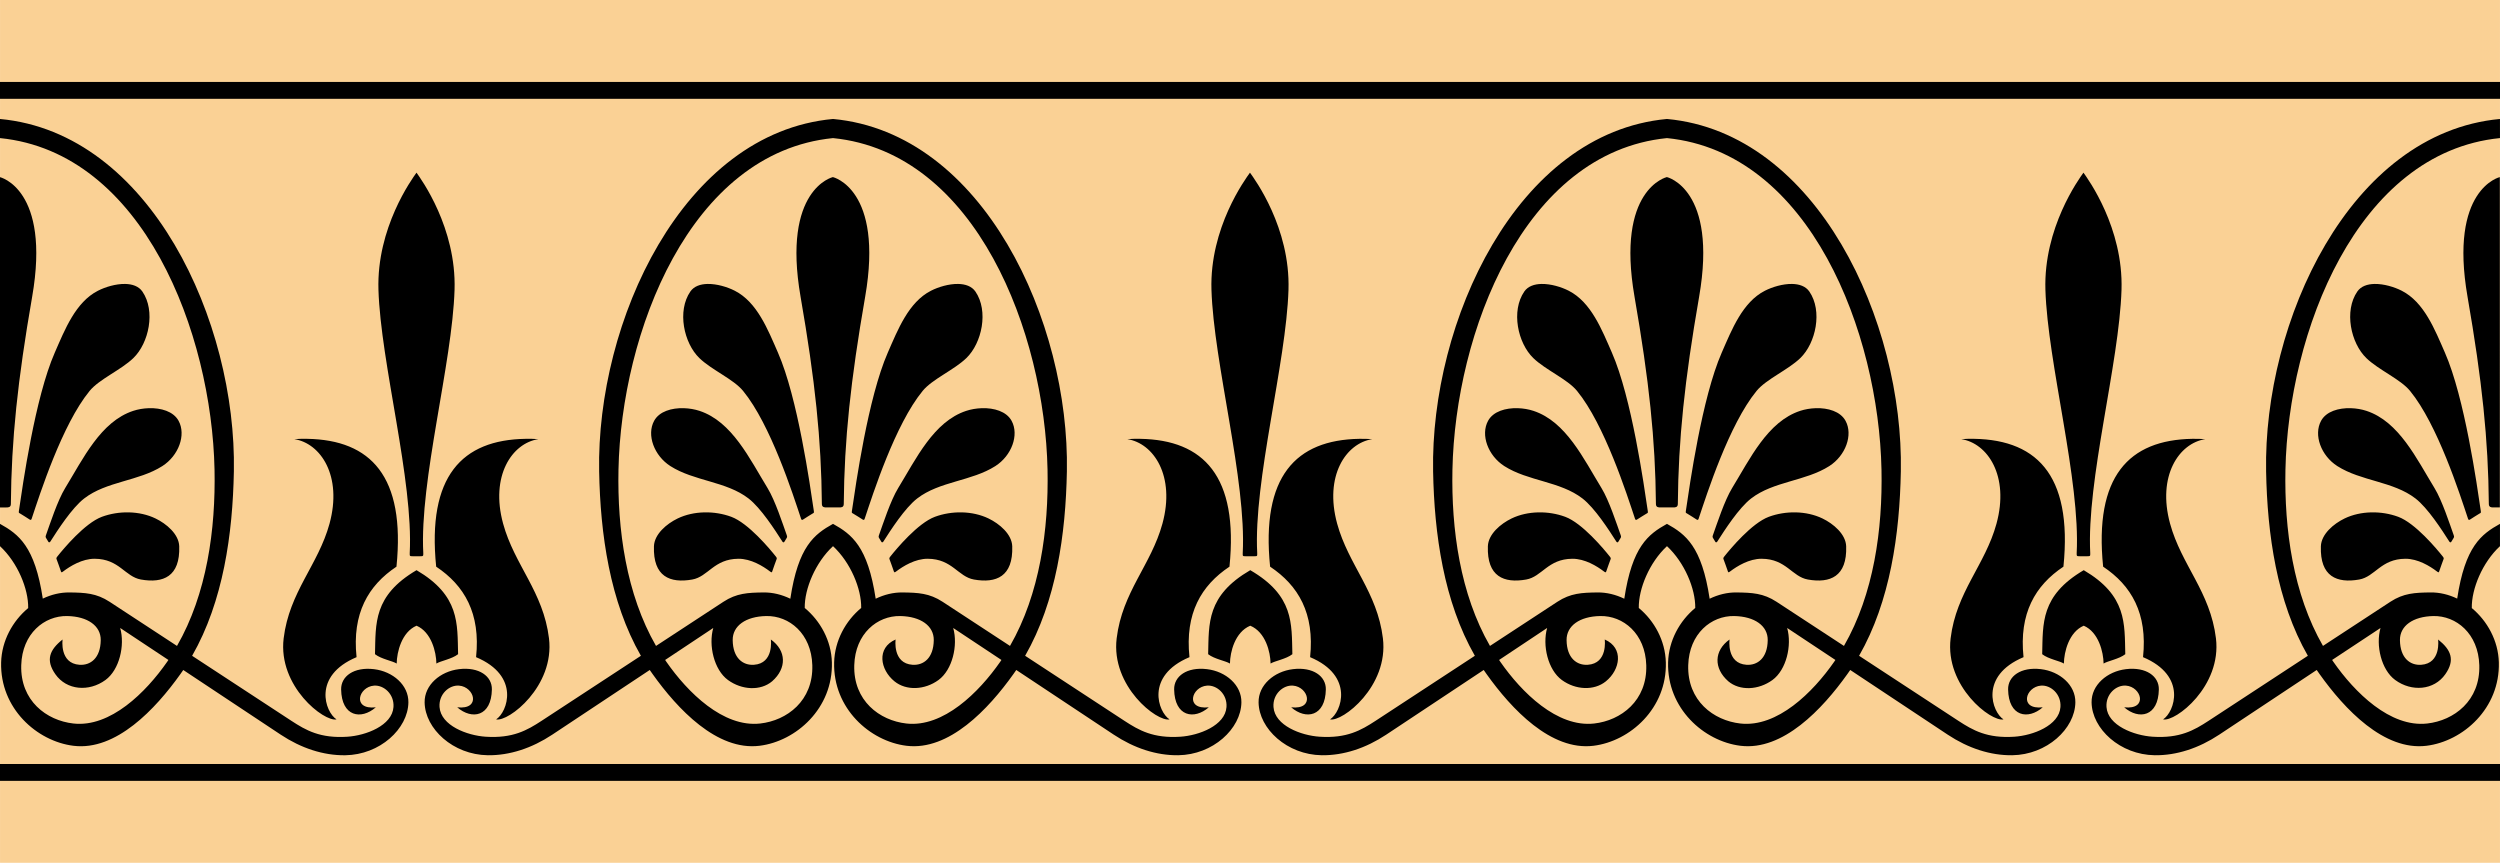
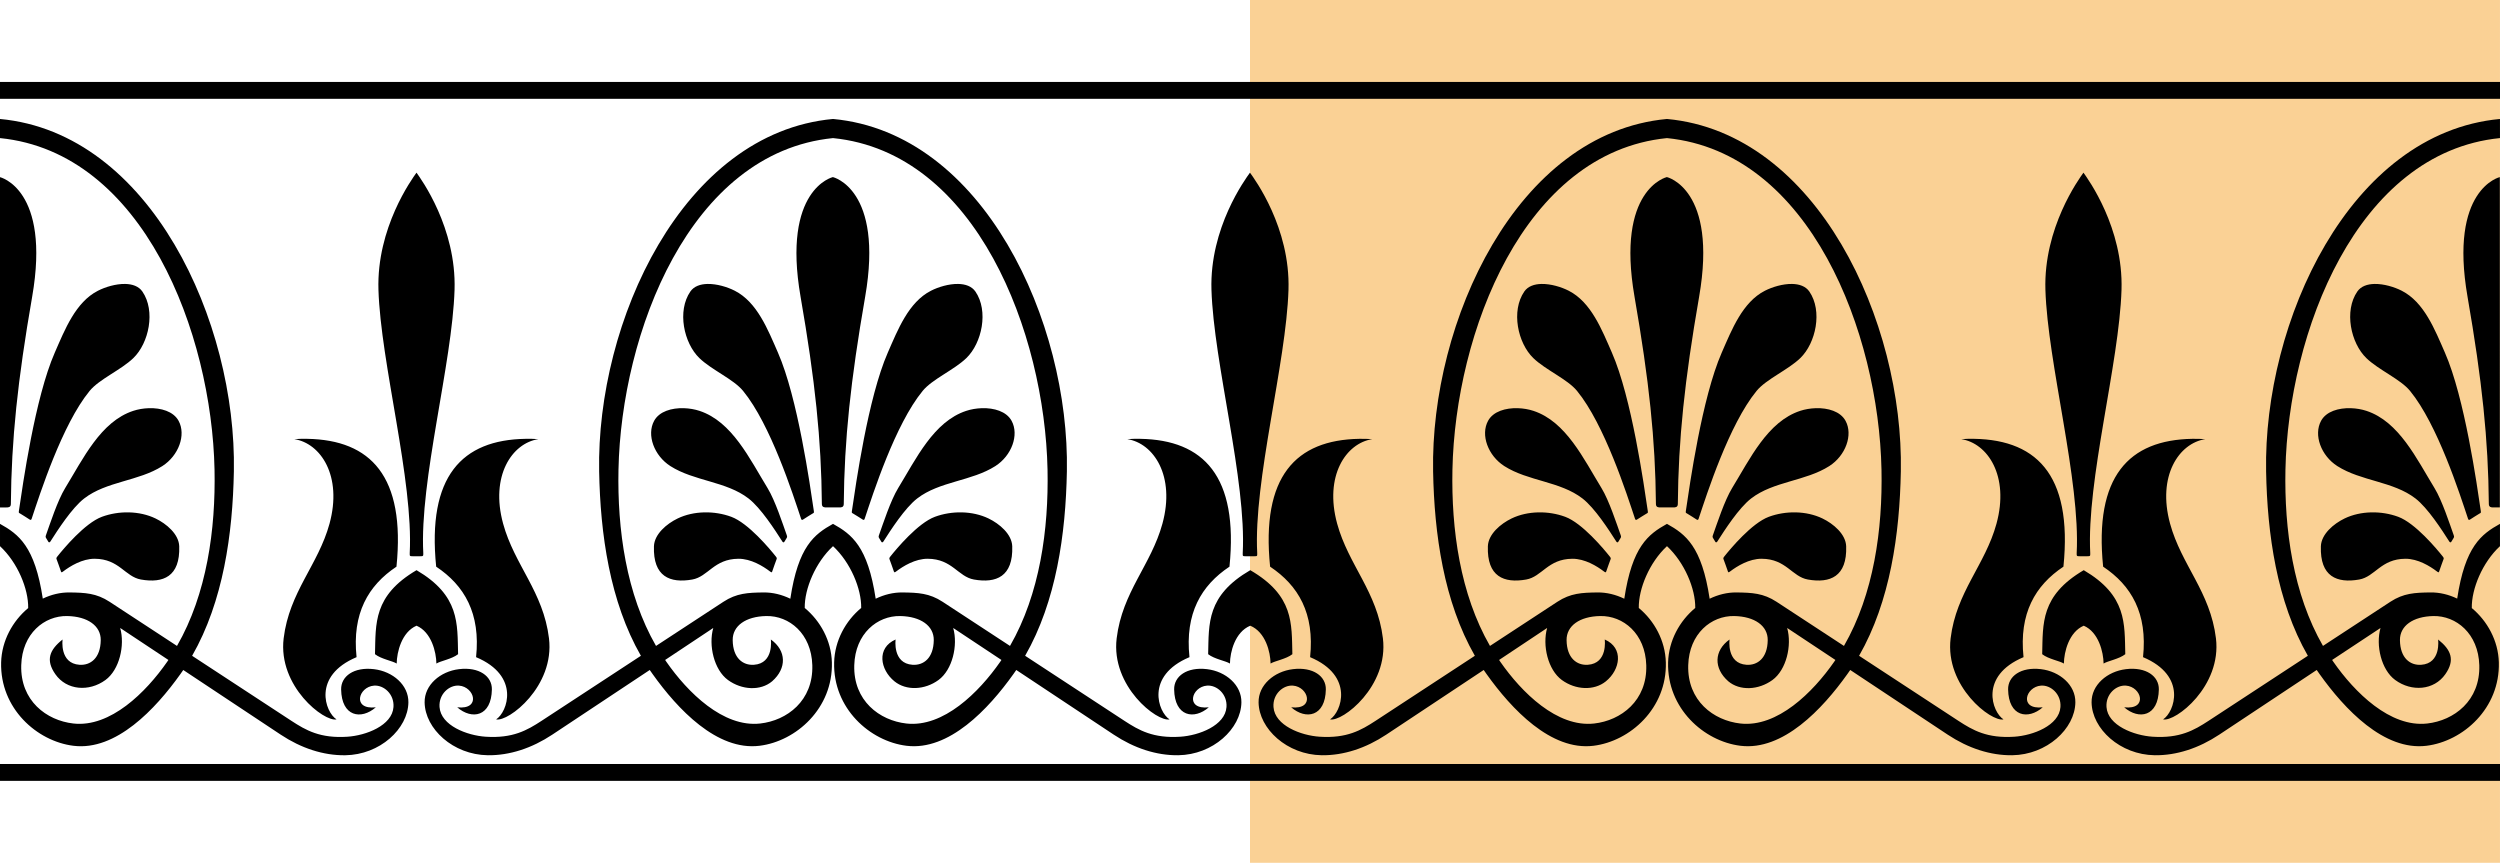
<svg xmlns="http://www.w3.org/2000/svg" xmlns:ns1="http://sodipodi.sourceforge.net/DTD/sodipodi-0.dtd" xmlns:ns2="http://www.inkscape.org/namespaces/inkscape" id="svg2880" ns1:docname="Arabesque Greek2.svg" viewBox="0 0 759.66 262.18" version="1.1" ns2:version="0.48.0 r9654">
  <ns1:namedview id="base" fit-margin-left="0" ns2:zoom="0.5" borderopacity="1.0" ns2:snap-intersection-paths="true" ns2:cx="462.5087" ns2:cy="34.622138" ns2:snap-bbox-midpoints="true" ns2:object-paths="true" ns2:window-maximized="1" ns2:snap-bbox="true" showgrid="false" fit-margin-right="0" ns2:snap-global="true" showguides="true" bordercolor="#666666" ns2:window-x="-4" ns2:guide-bbox="true" ns2:snap-bbox-edge-midpoints="true" ns2:object-nodes="true" ns2:window-y="-4" fit-margin-bottom="0" ns2:window-width="1280" ns2:pageopacity="0.0" ns2:pageshadow="2" pagecolor="#ffffff" ns2:bbox-paths="true" ns2:document-units="px" ns2:bbox-nodes="true" ns2:current-layer="layer1" ns2:window-height="904" showborder="false" fit-margin-top="0">
    <ns1:guide id="guide4281" position="759.651,220.207" orientation="1,0" />
    <ns1:guide id="guide4814" position="0,226.018" orientation="1,0" />
  </ns1:namedview>
  <g id="layer1" ns2:label="Layer 1" ns2:groupmode="layer" transform="translate(-588.47 809.81)">
    <g id="g4894">
-       <rect id="rect4885" style="fill:#fad195" ns2:transform-center-x="189.91066" ns2:transform-center-y="146.3711" transform="scale(-1,1)" height="262.18" width="379.82" y="-809.81" x="-968.3" />
      <rect id="rect4867" style="fill:#fad195" ns2:transform-center-x="-189.91066" ns2:transform-center-y="146.3711" height="262.18" width="379.82" y="-809.81" x="968.3" />
      <path id="path4877" d="m588.47-773.66v5.812c43.679 4.384 64.346 59.403 65.188 100.75 0.369 18.146-2.327 37.789-11.406 53.562l-20.469-13.406c-4.032-2.641-7.475-2.784-12.188-2.844-2.806-0.036-5.565 0.646-8.125 1.875-2.403-15.873-7.296-19.544-13-22.719v6.781c5.362 4.974 8.671 13.011 8.562 18.812-4.733 3.934-8.044 9.924-8.219 16.5-0.37 13.958 10.843 23.96 21.969 25.344 12.942 1.609 24.932-11.16 32.5-21.781 0.297-0.417 0.588-0.826 0.875-1.25l29.625 19.656c6.179 4.097 12.938 6.341 19.594 6.25 10.527-0.144 19.067-8.035 19.188-16.062 0.079-5.283-4.744-9.407-10.438-10.094-6.135-0.74-10.066 2.16-10 6.156 0.137 8.242 6.032 9.341 10.531 5.438-7.298 0.806-5.292-6.239-0.531-6.594 2.961-0.221 6.175 2.57 5.906 6.5-0.385 5.641-8.388 8.665-14.031 9.031-8.21 0.532-12.552-1.932-17-4.844l-30.156-19.75c9.454-16.502 12.335-37.004 12.688-56.031 0.839-45.285-25.228-102.83-71.062-107.09zm253.12 0c-45.834 4.259-71.902 61.809-71.062 107.09 0.353 19.027 3.233 39.53 12.688 56.031l-30.156 19.75c-4.448 2.911-8.79 5.376-17 4.844-5.643-0.366-13.646-3.39-14.031-9.031-0.269-3.93 2.945-6.721 5.906-6.5 4.761 0.355 6.767 7.399-0.531 6.594 4.499 3.903 10.394 2.805 10.531-5.438 0.066-3.996-3.865-6.897-10-6.156-5.694 0.687-10.516 4.811-10.438 10.094 0.12 8.027 8.661 15.919 19.188 16.062 6.656 0.091 13.414-2.153 19.594-6.25l29.625-19.656c0.287 0.424 0.578 0.833 0.875 1.25 7.568 10.622 19.558 23.391 32.5 21.781 11.126-1.384 22.339-11.386 21.969-25.344-0.175-6.592-3.499-12.598-8.25-16.531-0.094-5.797 3.241-13.816 8.594-18.781 5.352 4.966 8.663 12.985 8.562 18.781-4.75 3.934-8.044 9.94-8.219 16.531-0.37 13.958 10.843 23.96 21.969 25.344 12.942 1.609 24.932-11.16 32.5-21.781 0.297-0.417 0.588-0.826 0.875-1.25l29.625 19.656c6.179 4.097 12.938 6.341 19.594 6.25 10.527-0.144 19.067-8.035 19.188-16.062 0.079-5.283-4.744-9.407-10.438-10.094-6.135-0.74-10.066 2.16-10 6.156 0.137 8.242 6.032 9.341 10.531 5.438-7.298 0.806-5.292-6.239-0.531-6.594 2.961-0.221 6.175 2.57 5.906 6.5-0.385 5.641-8.388 8.665-14.031 9.031-8.21 0.532-12.552-1.932-17-4.844l-30.156-19.75c9.454-16.502 12.335-37.004 12.688-56.031 0.839-45.285-25.228-102.83-71.062-107.09zm253.41 0c-45.834 4.259-71.902 61.809-71.062 107.09 0.353 19.027 3.233 39.53 12.688 56.031l-30.156 19.75c-4.448 2.911-8.79 5.376-17 4.844-5.643-0.366-13.646-3.39-14.031-9.031-0.269-3.93 2.945-6.721 5.906-6.5 4.761 0.355 6.767 7.399-0.531 6.594 4.499 3.903 10.394 2.805 10.531-5.438 0.066-3.996-3.865-6.897-10-6.156-5.694 0.687-10.516 4.811-10.438 10.094 0.12 8.027 8.661 15.919 19.188 16.062 6.656 0.091 13.414-2.153 19.594-6.25l29.625-19.656c0.287 0.424 0.578 0.833 0.875 1.25 7.568 10.622 19.558 23.391 32.5 21.781 11.126-1.384 22.339-11.386 21.969-25.344-0.175-6.591-3.469-12.598-8.219-16.531-0.101-5.797 3.21-13.816 8.562-18.781 5.352 4.966 8.688 12.985 8.594 18.781-4.751 3.933-8.075 9.939-8.25 16.531-0.37 13.958 10.843 23.96 21.969 25.344 12.942 1.609 24.932-11.16 32.5-21.781 0.297-0.417 0.588-0.826 0.875-1.25l29.625 19.656c6.179 4.097 12.938 6.341 19.594 6.25 10.527-0.144 19.067-8.035 19.188-16.062 0.079-5.283-4.744-9.407-10.438-10.094-6.135-0.74-10.066 2.16-10 6.156 0.137 8.242 6.032 9.341 10.531 5.438-7.298 0.806-5.292-6.239-0.531-6.594 2.961-0.221 6.175 2.57 5.906 6.5-0.385 5.641-8.388 8.665-14.031 9.031-8.209 0.532-12.552-1.932-17-4.844l-30.156-19.75c9.454-16.502 12.335-37.004 12.688-56.031 0.839-45.285-25.228-102.83-71.062-107.09zm253.12 0c-45.834 4.259-71.902 61.809-71.062 107.09 0.353 19.027 3.233 39.53 12.688 56.031l-30.156 19.75c-4.448 2.911-8.79 5.376-17 4.844-5.643-0.366-13.646-3.39-14.031-9.031-0.269-3.93 2.945-6.721 5.906-6.5 4.761 0.355 6.767 7.399-0.531 6.594 4.499 3.903 10.394 2.805 10.531-5.438 0.066-3.996-3.865-6.897-10-6.156-5.694 0.687-10.516 4.811-10.438 10.094 0.12 8.027 8.661 15.919 19.188 16.062 6.656 0.091 13.414-2.153 19.594-6.25l29.625-19.656c0.287 0.424 0.578 0.833 0.875 1.25 7.568 10.622 19.558 23.391 32.5 21.781 11.126-1.384 22.339-11.386 21.969-25.344-0.174-6.576-3.486-12.566-8.219-16.5-0.109-5.801 3.201-13.838 8.562-18.812v-6.781c-5.704 3.175-10.597 6.846-13 22.719-2.56-1.229-5.319-1.911-8.125-1.875-4.712 0.06-8.156 0.203-12.188 2.844l-20.469 13.406c-9.079-15.774-11.776-35.417-11.406-53.562 0.841-41.347 21.509-96.366 65.188-100.75zm-506.53 5.812c43.679 4.384 64.346 59.403 65.188 100.75 0.369 18.146-2.327 37.789-11.406 53.562l-20.469-13.406c-4.032-2.641-7.475-2.784-12.188-2.844-2.82-0.036-5.586 0.666-8.156 1.906-2.401-15.898-7.261-19.573-12.969-22.75-5.708 3.177-10.568 6.852-12.969 22.75-2.57-1.24-5.336-1.942-8.156-1.906-4.712 0.06-8.156 0.203-12.188 2.844l-20.469 13.406c-9.079-15.774-11.775-35.417-11.406-53.562 0.841-41.347 21.509-96.366 65.188-100.75zm253.41 0c43.679 4.384 64.346 59.403 65.188 100.75 0.369 18.146-2.328 37.789-11.406 53.562l-20.469-13.406c-4.032-2.641-7.475-2.784-12.188-2.844-2.82-0.036-5.586 0.666-8.156 1.906-2.401-15.898-7.261-19.573-12.969-22.75-5.708 3.177-10.568 6.852-12.969 22.75-2.57-1.24-5.336-1.942-8.156-1.906-4.712 0.06-8.156 0.203-12.188 2.844l-20.469 13.406c-9.079-15.774-11.776-35.417-11.406-53.562 0.841-41.347 21.509-96.366 65.188-100.75zm-379.97 10.5c-1.411 1.984-12.144 16.75-11.562 35.594 0.689 22.341 10.675 57.937 9.5 80.031-0.053 0.991 0.118 0.907 0.938 0.938 0.484 0.018 1.194 0.022 2.188 0 0.867-0.019 1.053 0.053 1-0.938-1.175-22.094 8.811-57.69 9.5-80.031 0.581-18.844-10.151-33.61-11.562-35.594zm241.56 35.594c0.689 22.341 10.675 57.937 9.5 80.031-0.053 0.991 0.087 0.917 0.906 0.938 0.888 0.008 1.801 0.001 2.594 0 0.82-0.02 0.959 0.053 0.906-0.938-1.175-22.094 8.811-57.69 9.5-80.031 0.581-18.844-10.276-33.61-11.703-35.594-1.427 1.984-12.284 16.75-11.703 35.594zm264.97-35.594c-1.411 1.984-12.144 16.75-11.562 35.594 0.689 22.341 10.675 57.937 9.5 80.031-0.053 0.991 0.133 0.918 1 0.938 0.993 0.022 1.703 0.018 2.188 0 0.819-0.03 0.99 0.053 0.938-0.938-1.175-22.094 8.811-57.69 9.5-80.031 0.581-18.844-10.151-33.61-11.562-35.594zm-633.13 1.35v100.38h2.031c0.481 0.005 1.302-0.006 1.312-1.031 0.162-19.554 2.051-37.542 6.469-62.969 5.697-32.791-9.812-36.375-9.812-36.375zm253.12 0s-15.509 3.584-9.812 36.375c4.417 25.426 6.306 43.415 6.469 62.969 0.009 1.025 0.832 1.032 1.312 1.031 1.354-0.003 2.708-0.003 4.062 0 0.481 0.001 1.271-0.006 1.281-1.031 0.163-19.554 2.083-37.542 6.5-62.969 5.697-32.791-9.812-36.375-9.812-36.375zm253.41 0s-15.509 3.584-9.812 36.375c4.417 25.426 6.337 43.415 6.5 62.969 0.01 1.025 0.8 1.032 1.281 1.031 1.354-0.003 2.708-0.003 4.062 0 0.481 0.001 1.304-0.006 1.313-1.031 0.163-19.554 2.051-37.542 6.469-62.969 5.7-32.8-9.8-36.38-9.8-36.38zm253.12 0s-15.509 3.584-9.812 36.375c4.417 25.426 6.307 43.415 6.469 62.969 0.01 1.025 0.832 1.036 1.313 1.031h2.031zm-721.59 32.469c-2.809-0.049-5.993 0.912-8.25 2.062-6.814 3.473-10.056 11.808-13.125 18.812-6.015 13.727-9.732 40.212-10.906 48.125-0.098 0.659 0.064 0.555 0.406 0.781 0.979 0.648 1.965 1.167 2.875 1.812 0.409 0.291 0.537-0.05 0.625-0.312 2.468-7.412 9.215-28.554 17.594-38.781 2.929-3.575 9.529-6.345 13.281-9.969 4.73-4.568 6.813-14.311 2.75-20.219-1.117-1.624-3.065-2.274-5.25-2.312zm177 0c-2.185 0.038-4.133 0.689-5.25 2.312-4.063 5.908-1.98 15.65 2.75 20.219 3.752 3.624 10.353 6.394 13.281 9.969 8.378 10.228 15.126 31.369 17.594 38.781 0.087 0.263 0.216 0.603 0.625 0.312 0.91-0.646 1.896-1.164 2.875-1.812 0.342-0.226 0.504-0.122 0.406-0.781-1.174-7.913-4.891-34.398-10.906-48.125-3.07-7.005-6.311-15.34-13.125-18.812-2.257-1.151-5.441-2.111-8.25-2.062zm76.125 0c-2.809-0.049-5.993 0.912-8.25 2.062-6.814 3.473-10.056 11.808-13.125 18.812-6.015 13.727-9.732 40.212-10.906 48.125-0.098 0.659 0.033 0.555 0.375 0.781 0.979 0.648 1.997 1.167 2.906 1.812 0.409 0.291 0.537-0.05 0.625-0.312 2.468-7.412 9.215-28.554 17.594-38.781 2.929-3.575 9.529-6.345 13.281-9.969 4.73-4.568 6.813-14.311 2.75-20.219-1.117-1.624-3.065-2.274-5.25-2.312zm177.28 0c-2.185 0.038-4.133 0.689-5.25 2.312-4.063 5.908-1.98 15.65 2.75 20.219 3.752 3.624 10.353 6.394 13.281 9.969 8.378 10.228 15.126 31.369 17.594 38.781 0.088 0.263 0.216 0.603 0.625 0.312 0.91-0.646 1.927-1.164 2.906-1.812 0.342-0.226 0.473-0.122 0.375-0.781-1.174-7.913-4.891-34.398-10.906-48.125-3.07-7.005-6.311-15.34-13.125-18.812-2.257-1.151-5.441-2.111-8.25-2.062zm76.125 0c-2.809-0.049-5.993 0.912-8.25 2.062-6.814 3.473-10.056 11.808-13.125 18.812-6.015 13.727-9.732 40.212-10.906 48.125-0.098 0.659 0.064 0.555 0.406 0.781 0.979 0.648 1.965 1.167 2.875 1.812 0.409 0.291 0.537-0.05 0.625-0.312 2.468-7.412 9.215-28.554 17.594-38.781 2.929-3.575 9.529-6.345 13.281-9.969 4.73-4.568 6.813-14.311 2.75-20.219-1.117-1.624-3.065-2.274-5.25-2.312zm177 0c-2.185 0.038-4.133 0.689-5.25 2.312-4.063 5.908-1.98 15.65 2.75 20.219 3.752 3.624 10.353 6.394 13.281 9.969 8.378 10.228 15.126 31.369 17.594 38.781 0.088 0.263 0.216 0.603 0.625 0.312 0.91-0.646 1.896-1.164 2.875-1.812 0.342-0.226 0.504-0.122 0.406-0.781-1.174-7.913-4.891-34.398-10.906-48.125-3.07-7.005-6.311-15.34-13.125-18.812-2.257-1.151-5.441-2.111-8.25-2.062zm-676.31 37.75c-1.672 0.049-3.331 0.346-4.75 0.812-9.915 3.26-15.236 14.568-20.688 23.469-2.298 3.752-4.619 10.92-5.812 14.25-0.187 0.524-0.147 0.665 0.062 1 0.225 0.361 0.382 0.624 0.625 1.031 0.28 0.468 0.585 0.031 0.625-0.031 2.236-3.506 6.538-10.198 10.281-13.094 6.777-5.241 16.53-5.232 23.75-9.844 4.925-3.145 7.283-9.446 4.938-13.75-1.573-2.885-5.353-3.951-9.031-3.844zm162.56 0c-3.678-0.107-7.459 0.958-9.031 3.844-2.346 4.304 0.013 10.605 4.938 13.75 7.22 4.612 16.974 4.603 23.75 9.844 3.744 2.896 8.046 9.587 10.281 13.094 0.04 0.062 0.345 0.499 0.625 0.031 0.243-0.407 0.4-0.67 0.625-1.031 0.21-0.335 0.25-0.476 0.062-1-1.194-3.33-3.514-10.498-5.812-14.25-5.451-8.9-10.772-20.209-20.688-23.469-1.419-0.467-3.078-0.764-4.75-0.812zm90.562 0c-1.672 0.049-3.331 0.346-4.75 0.812-9.915 3.26-15.236 14.568-20.688 23.469-2.298 3.752-4.619 10.92-5.812 14.25-0.187 0.524-0.147 0.665 0.062 1 0.225 0.361 0.382 0.624 0.625 1.031 0.28 0.468 0.585 0.031 0.625-0.031 2.236-3.506 6.538-10.198 10.281-13.094 6.777-5.241 16.53-5.232 23.75-9.844 4.925-3.145 7.283-9.446 4.938-13.75-1.573-2.885-5.353-3.951-9.031-3.844zm162.84 0c-3.678-0.107-7.459 0.958-9.031 3.844-2.346 4.304 0.013 10.605 4.938 13.75 7.22 4.612 16.974 4.603 23.75 9.844 3.744 2.896 8.046 9.587 10.281 13.094 0.04 0.062 0.345 0.499 0.625 0.031 0.243-0.407 0.4-0.67 0.625-1.031 0.209-0.335 0.249-0.476 0.063-1-1.194-3.33-3.514-10.498-5.813-14.25-5.451-8.9-10.772-20.209-20.687-23.469-1.419-0.467-3.078-0.764-4.75-0.812zm90.562 0c-1.672 0.049-3.331 0.346-4.75 0.812-9.915 3.26-15.236 14.568-20.687 23.469-2.298 3.752-4.619 10.92-5.813 14.25-0.188 0.524-0.148 0.665 0.063 1 0.225 0.361 0.382 0.624 0.625 1.031 0.28 0.468 0.585 0.031 0.625-0.031 2.236-3.506 6.538-10.198 10.281-13.094 6.777-5.241 16.53-5.232 23.75-9.844 4.925-3.145 7.283-9.446 4.938-13.75-1.573-2.885-5.353-3.951-9.031-3.844zm162.56 0c-3.678-0.107-7.459 0.958-9.031 3.844-2.346 4.304 0.013 10.605 4.938 13.75 7.22 4.612 16.974 4.603 23.75 9.844 3.744 2.896 8.046 9.587 10.281 13.094 0.04 0.062 0.345 0.499 0.625 0.031 0.243-0.407 0.4-0.67 0.625-1.031 0.209-0.335 0.25-0.476 0.063-1-1.194-3.33-3.514-10.498-5.813-14.25-5.451-8.9-10.772-20.209-20.687-23.469-1.419-0.467-3.078-0.764-4.75-0.812zm-622.91 9.312c-0.662 0.018-1.32 0.059-2 0.094 8.047 1.245 14.683 11.197 10.719 25.688-3.444 12.589-12.218 20.684-13.938 34.844-1.773 14.604 12.361 25.486 16.062 24.625-3.429-2.174-7.46-13.208 6.094-18.906-1.405-13.321 3.548-21.784 12.125-27.5 2.778-27.479-7.821-38.504-27.094-38.844-0.642-0.011-1.307-0.018-1.969 0zm68.281 0c-19.311 0.319-29.937 11.336-27.156 38.844 8.577 5.716 13.53 14.179 12.125 27.5 13.553 5.698 9.523 16.732 6.094 18.906 3.701 0.861 17.836-10.021 16.062-24.625-1.72-14.16-10.493-22.255-13.938-34.844-3.965-14.49 2.672-24.443 10.719-25.688-0.68-0.035-1.338-0.082-2-0.094-0.641-0.012-1.283-0.01-1.906 0zm184.84 0c-0.662 0.018-1.32 0.059-2 0.094 8.047 1.245 14.652 11.197 10.688 25.688-3.444 12.589-12.187 20.684-13.906 34.844-1.773 14.604 12.361 25.486 16.062 24.625-3.429-2.174-7.491-13.208 6.062-18.906-1.405-13.321 3.579-21.784 12.156-27.5 2.778-27.479-7.821-38.504-27.094-38.844-0.642-0.011-1.307-0.018-1.969 0zm68.5 0c-19.273 0.339-29.872 11.365-27.094 38.844 8.577 5.716 13.561 14.179 12.156 27.5 13.553 5.698 9.492 16.732 6.062 18.906 3.701 0.861 17.836-10.021 16.062-24.625-1.72-14.16-10.462-22.255-13.906-34.844-3.965-14.49 2.641-24.443 10.687-25.688-1.36-0.07-2.684-0.116-3.969-0.094zm184.91 0c-0.662 0.012-1.32 0.059-2 0.094 8.047 1.245 14.683 11.197 10.719 25.688-3.444 12.589-12.218 20.684-13.938 34.844-1.773 14.604 12.361 25.486 16.062 24.625-3.429-2.174-7.46-13.208 6.094-18.906-1.405-13.321 3.548-21.784 12.125-27.5 2.871-28.395-8.556-39.221-29.062-38.844zm68.219 0c-19.273 0.339-29.872 11.365-27.094 38.844 8.577 5.716 13.53 14.179 12.125 27.5 13.553 5.698 9.523 16.732 6.094 18.906 3.701 0.861 17.836-10.021 16.062-24.625-1.72-14.16-10.493-22.255-13.938-34.844-3.965-14.49 2.672-24.443 10.719-25.688-1.36-0.07-2.684-0.116-3.969-0.094zm-626.98 22.35c-2.823-0.067-5.671 0.402-8.219 1.344-5.173 1.913-11.682 9.722-13.562 12.094-0.408 0.515-0.272 0.574-0.094 1.094 0.255 0.741 0.733 1.943 1.062 2.969 0.254 0.791 0.249 0.89 0.844 0.438 2.082-1.584 5.77-3.871 9.594-3.844 7.447 0.054 9.175 5.456 14.031 6.312 6.732 1.188 11.928-0.878 11.625-10.094-0.121-3.7-3.882-6.864-7.219-8.469-2.448-1.178-5.239-1.776-8.062-1.844zm174.81 0c-2.824 0.067-5.615 0.666-8.062 1.844-3.336 1.605-7.097 4.768-7.219 8.469-0.303 9.216 4.893 11.282 11.625 10.094 4.857-0.857 6.584-6.259 14.031-6.312 3.824-0.028 7.512 2.26 9.594 3.844 0.595 0.453 0.59 0.354 0.844-0.438 0.329-1.026 0.808-2.228 1.062-2.969 0.178-0.52 0.314-0.579-0.094-1.094-1.881-2.372-8.39-10.18-13.562-12.094-2.547-0.942-5.395-1.411-8.219-1.344zm78.312 0c-2.823-0.067-5.671 0.402-8.219 1.344-5.173 1.913-11.682 9.722-13.562 12.094-0.408 0.515-0.304 0.574-0.125 1.094 0.255 0.741 0.733 1.943 1.062 2.969 0.254 0.791 0.28 0.89 0.875 0.438 2.082-1.584 5.77-3.871 9.594-3.844 7.447 0.054 9.175 5.456 14.031 6.312 6.732 1.188 11.928-0.878 11.625-10.094-0.121-3.7-3.883-6.864-7.219-8.469-2.448-1.178-5.239-1.776-8.062-1.844zm175.09 0c-2.824 0.067-5.615 0.666-8.063 1.844-3.336 1.605-7.097 4.768-7.219 8.469-0.303 9.216 4.893 11.282 11.625 10.094 4.857-0.857 6.584-6.259 14.031-6.312 3.824-0.028 7.512 2.26 9.594 3.844 0.595 0.453 0.621 0.354 0.875-0.438 0.329-1.026 0.808-2.228 1.062-2.969 0.179-0.52 0.283-0.579-0.125-1.094-1.881-2.372-8.39-10.18-13.562-12.094-2.547-0.942-5.395-1.411-8.219-1.344zm78.312 0c-2.823-0.067-5.671 0.402-8.219 1.344-5.173 1.913-11.682 9.722-13.562 12.094-0.408 0.515-0.272 0.574-0.094 1.094 0.255 0.741 0.733 1.943 1.063 2.969 0.254 0.791 0.248 0.89 0.844 0.438 2.082-1.584 5.77-3.871 9.594-3.844 7.447 0.054 9.175 5.456 14.031 6.312 6.732 1.188 11.928-0.878 11.625-10.094-0.121-3.7-3.883-6.864-7.219-8.469-2.448-1.178-5.239-1.776-8.063-1.844zm174.81 0c-2.824 0.067-5.615 0.666-8.063 1.844-3.336 1.605-7.097 4.768-7.219 8.469-0.303 9.216 4.893 11.282 11.625 10.094 4.857-0.857 6.584-6.259 14.031-6.312 3.824-0.028 7.512 2.26 9.594 3.844 0.595 0.453 0.59 0.354 0.844-0.438 0.33-1.026 0.808-2.228 1.063-2.969 0.179-0.52 0.315-0.579-0.094-1.094-1.881-2.372-8.39-10.18-13.562-12.094-2.547-0.942-5.396-1.411-8.219-1.344zm-593.94 17.562c-13.172 7.749-12.382 16.218-12.625 25.531 1.886 1.487 5.327 2.037 6.594 2.844 0.042-3.484 1.516-9.57 6.031-11.5 4.515 1.93 5.989 8.016 6.031 11.5 1.266-0.806 4.708-1.357 6.594-2.844-0.243-9.313 0.547-17.782-12.625-25.531zm240.54 25.53c1.886 1.487 5.358 2.037 6.625 2.844 0.041-3.484 1.516-9.57 6.172-11.5 4.656 1.93 6.131 8.016 6.172 11.5 1.267-0.806 4.739-1.357 6.625-2.844-0.243-9.313 0.516-17.782-12.797-25.531-13.313 7.749-12.554 16.218-12.797 25.531zm266.06-25.531c-13.172 7.749-12.382 16.218-12.625 25.531 1.886 1.487 5.327 2.037 6.594 2.844 0.042-3.484 1.516-9.57 6.031-11.5 4.515 1.93 5.99 8.016 6.031 11.5 1.266-0.806 4.708-1.357 6.594-2.844-0.243-9.313 0.547-17.782-12.625-25.531zm-612.75 13.938c6.216 0.115 10.236 2.984 10.188 7.312-0.063 5.524-3.152 7.714-6.438 7.5-6.162-0.401-5.156-7.688-5.156-7.688-3.997 3.177-5.205 6.261-2.188 10.562 3.433 4.894 10.203 5.41 15.219 1.75 4.226-3.084 5.974-10.517 4.469-15.812l14.656 9.719c-0.127 0.187-0.246 0.377-0.375 0.562-6.457 9.284-17.261 20.009-28.5 18.75-8.162-0.914-16.164-6.917-15.844-17.719 0.285-9.62 7.024-15.066 13.969-14.938zm212.44 0c6.945-0.129 13.684 5.317 13.969 14.938 0.32 10.802-7.682 16.805-15.844 17.719-11.239 1.259-22.042-9.466-28.5-18.75-0.129-0.186-0.247-0.375-0.375-0.562l14.62-9.72c-1.505 5.295 0.242 12.729 4.469 15.812 4.202 3.066 9.905 3.377 13.438 0.375 4.471-3.942 4.353-9.3-0.406-12.688 0 0 1.006 7.286-5.156 7.688-3.285 0.214-6.375-1.976-6.438-7.5-0.049-4.329 3.972-7.197 10.188-7.312zm40.688 0c6.216 0.115 10.236 2.984 10.188 7.312-0.063 5.524-3.152 7.714-6.438 7.5-6.162-0.401-5.156-7.688-5.156-7.688-5.865 2.568-4.731 9.166-0.344 12.719 3.58 2.899 9.194 2.644 13.375-0.406 4.226-3.084 5.974-10.517 4.469-15.812l14.656 9.719c-0.128 0.187-0.246 0.377-0.375 0.562-6.457 9.284-17.261 20.009-28.5 18.75-8.162-0.914-16.164-6.917-15.844-17.719 0.285-9.62 7.024-15.066 13.969-14.938zm212.72 0c6.945-0.129 13.684 5.317 13.969 14.938 0.32 10.802-7.682 16.805-15.844 17.719-11.239 1.259-22.042-9.466-28.5-18.75-0.129-0.186-0.247-0.375-0.375-0.562l14.6-9.72c-1.505 5.295 0.242 12.729 4.469 15.812 4.181 3.05 9.795 3.305 13.375 0.406 4.388-3.553 5.521-10.151-0.344-12.719 0 0 1.006 7.286-5.156 7.688-3.285 0.214-6.375-1.976-6.437-7.5-0.049-4.329 3.972-7.197 10.187-7.312zm40.688 0c6.216 0.115 10.237 2.984 10.187 7.312-0.063 5.524-3.152 7.714-6.437 7.5-6.163-0.401-5.156-7.688-5.156-7.688-4.759 3.387-4.877 8.746-0.406 12.688 3.532 3.002 9.236 2.691 13.438-0.375 4.226-3.084 5.973-10.517 4.469-15.812l14.656 9.719c-0.128 0.187-0.246 0.377-0.375 0.562-6.458 9.284-17.261 20.009-28.5 18.75-8.162-0.914-16.164-6.917-15.844-17.719 0.285-9.62 7.024-15.066 13.969-14.938zm212.44 0c6.945-0.129 13.684 5.317 13.969 14.938 0.32 10.802-7.682 16.805-15.844 17.719-11.239 1.259-22.042-9.466-28.5-18.75-0.129-0.186-0.248-0.375-0.375-0.562l14.7-9.72c-1.505 5.295 0.242 12.729 4.469 15.812 5.016 3.66 11.786 3.144 15.219-1.75 3.017-4.301 1.809-7.386-2.188-10.562 0 0 1.006 7.286-5.156 7.688-3.285 0.214-6.375-1.976-6.437-7.5-0.049-4.329 3.972-7.197 10.187-7.312z" ns1:nodetypes="ccscsscccccscccsccccsssccsccsccsssccccscccscccccscccscsscsssccsccsccssscsscscccscccccscccsccccsssccsccsccsssccccscccscccccsscscccscsscccsscsccscsscccsscsccsscccscsccccscscscccsscccccsccsccccsccsccccsccsccccsssccccsscsscssccccssssssccccsscsscssccccssssssccccsscsscssccccssssccccscscsssccsccccccssccccccscssssccccccccssccccccscsssscsccccccsscssccccsscccssccsscsscccccccccssccccssccccccccssccssccccssscscssssccccscssscccssscsscscsccccsscscsccsssccscscsccccsscccccccccccccccccccccscccccccccsssssccccccccssccccscccsssssscccsccccssscccccccsssssscsccccscscssssssccccccscs" style="fill:#000000" ns2:connector-curvature="0" />
      <path id="rect4869" d="m588.47-577.66v5.125h759.66v-5.125h-759.66z" ns1:nodetypes="ccccc" style="fill:#000000" ns2:connector-curvature="0" />
      <path id="rect4871" d="m588.47-784.91v5.125h759.66v-5.125h-759.66z" ns1:nodetypes="ccccc" style="fill:#000000" ns2:connector-curvature="0" />
    </g>
  </g>
</svg>